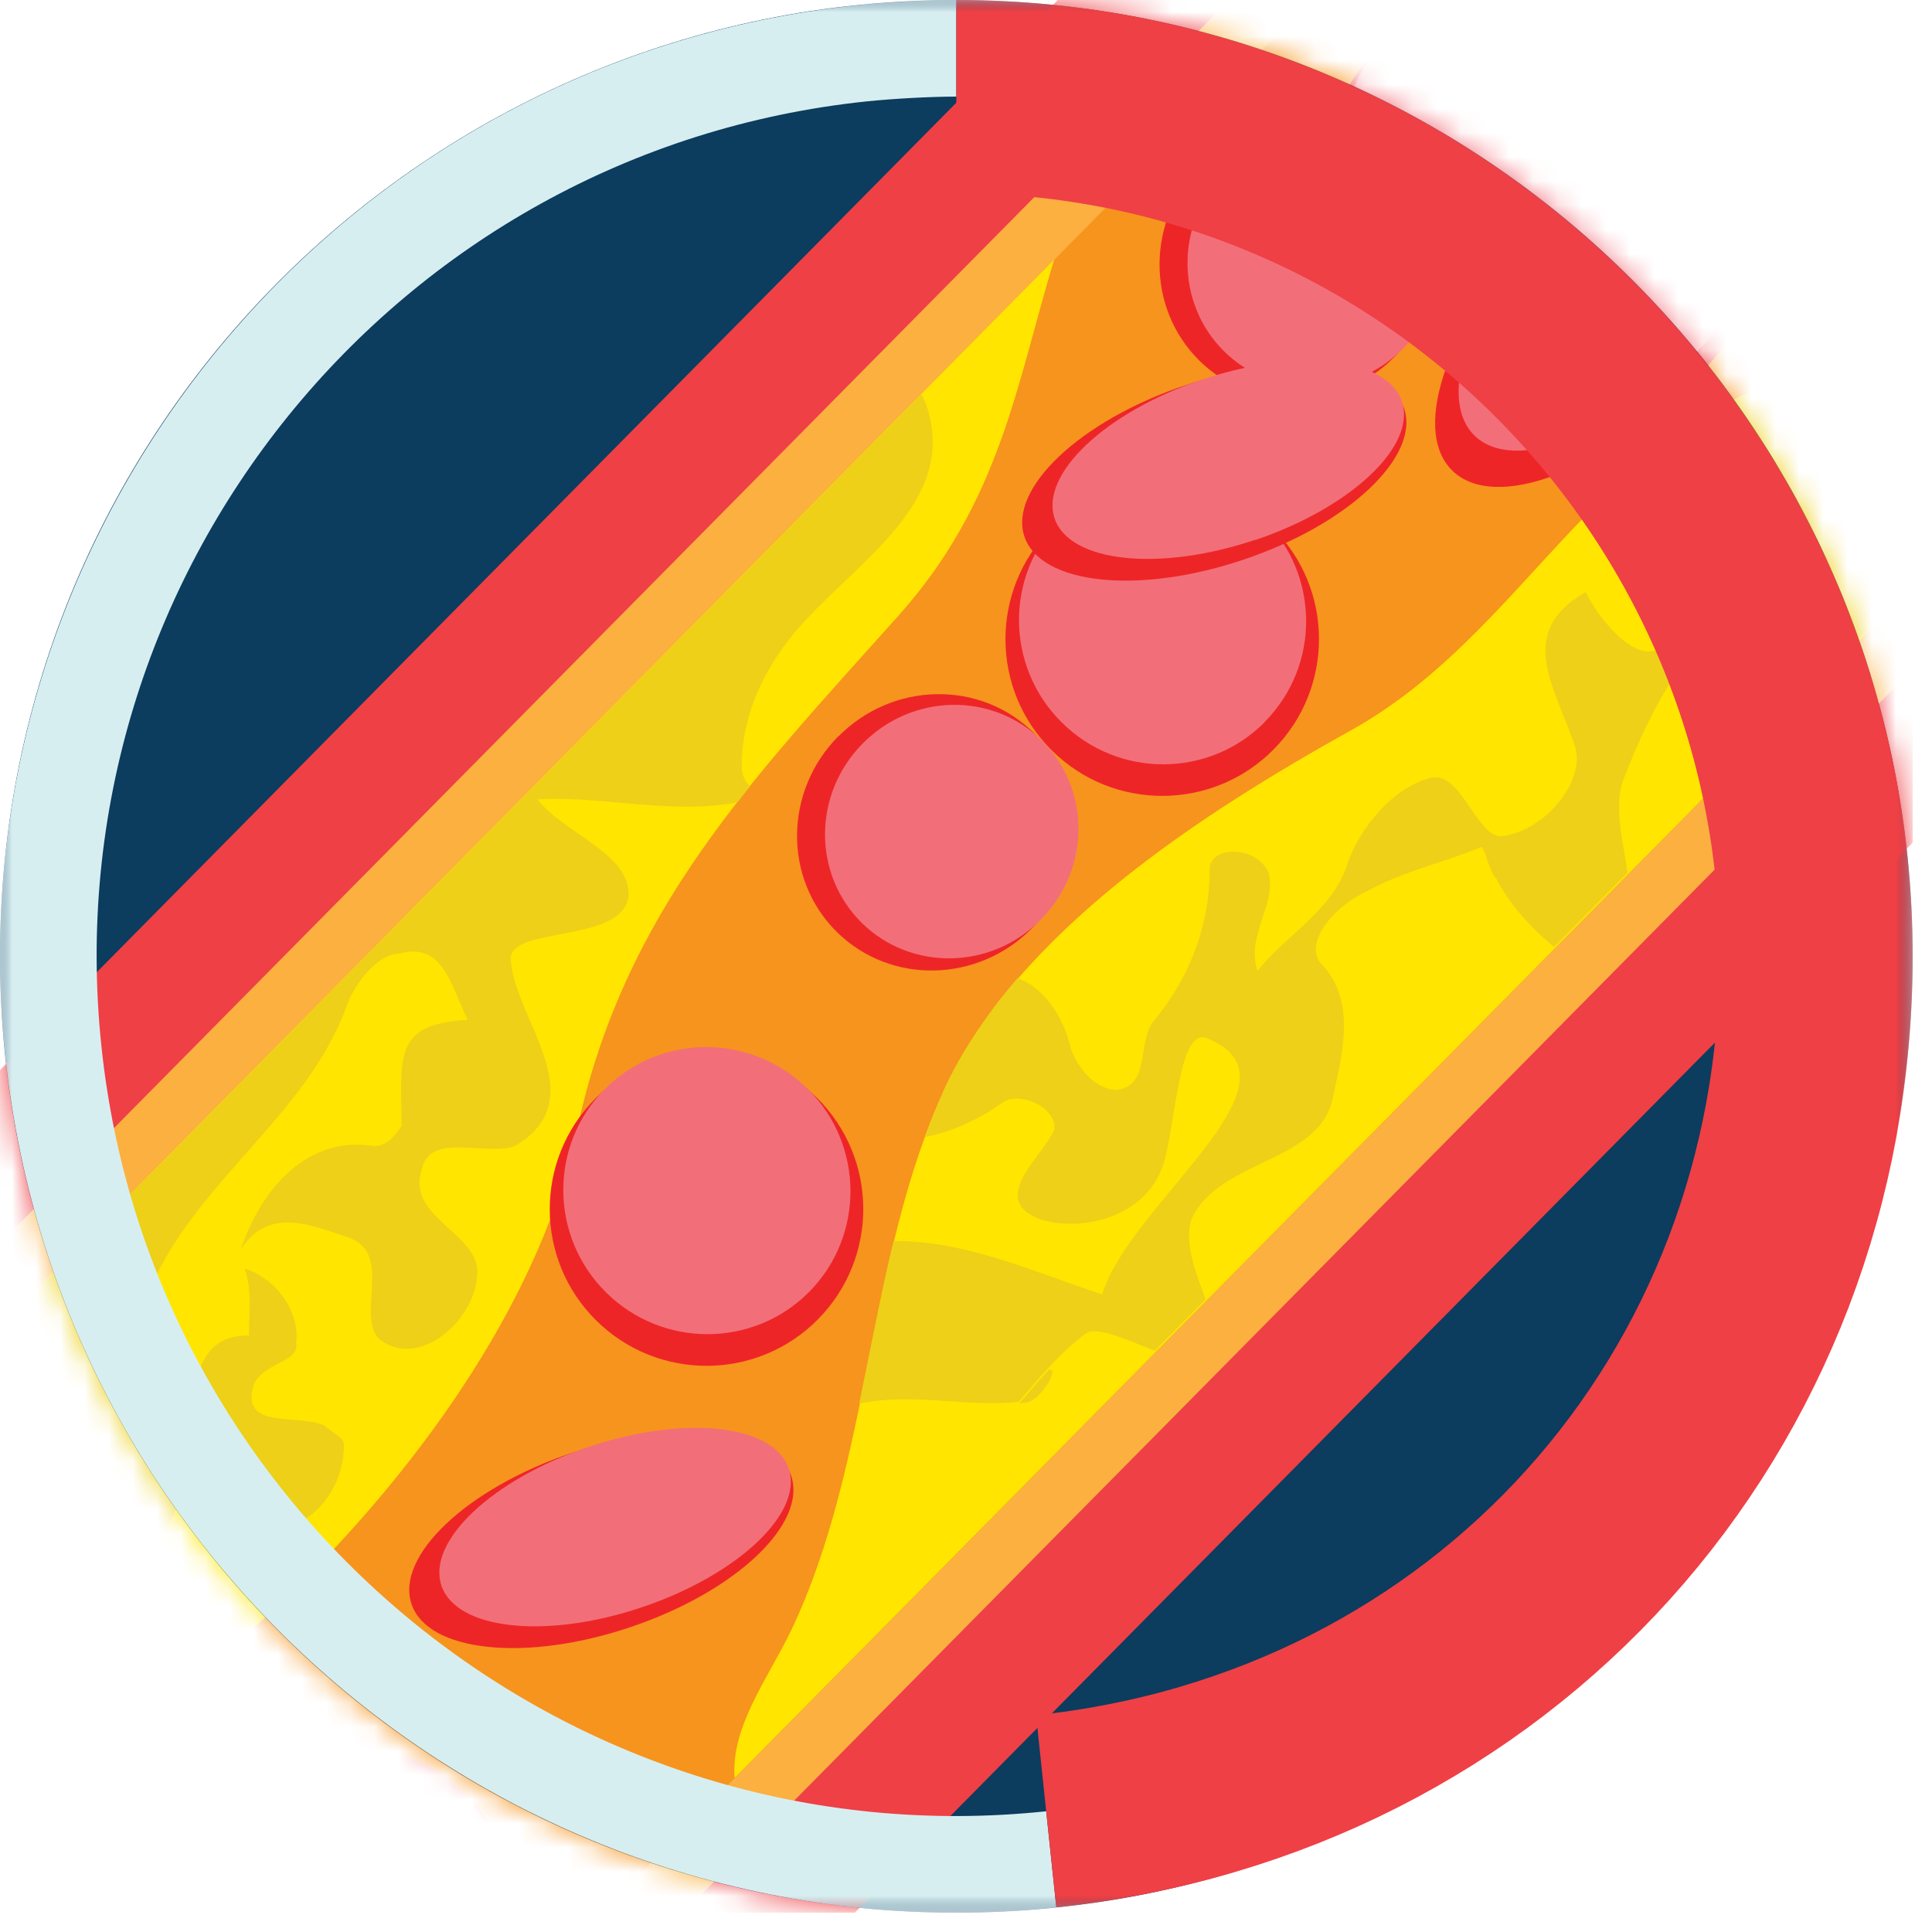
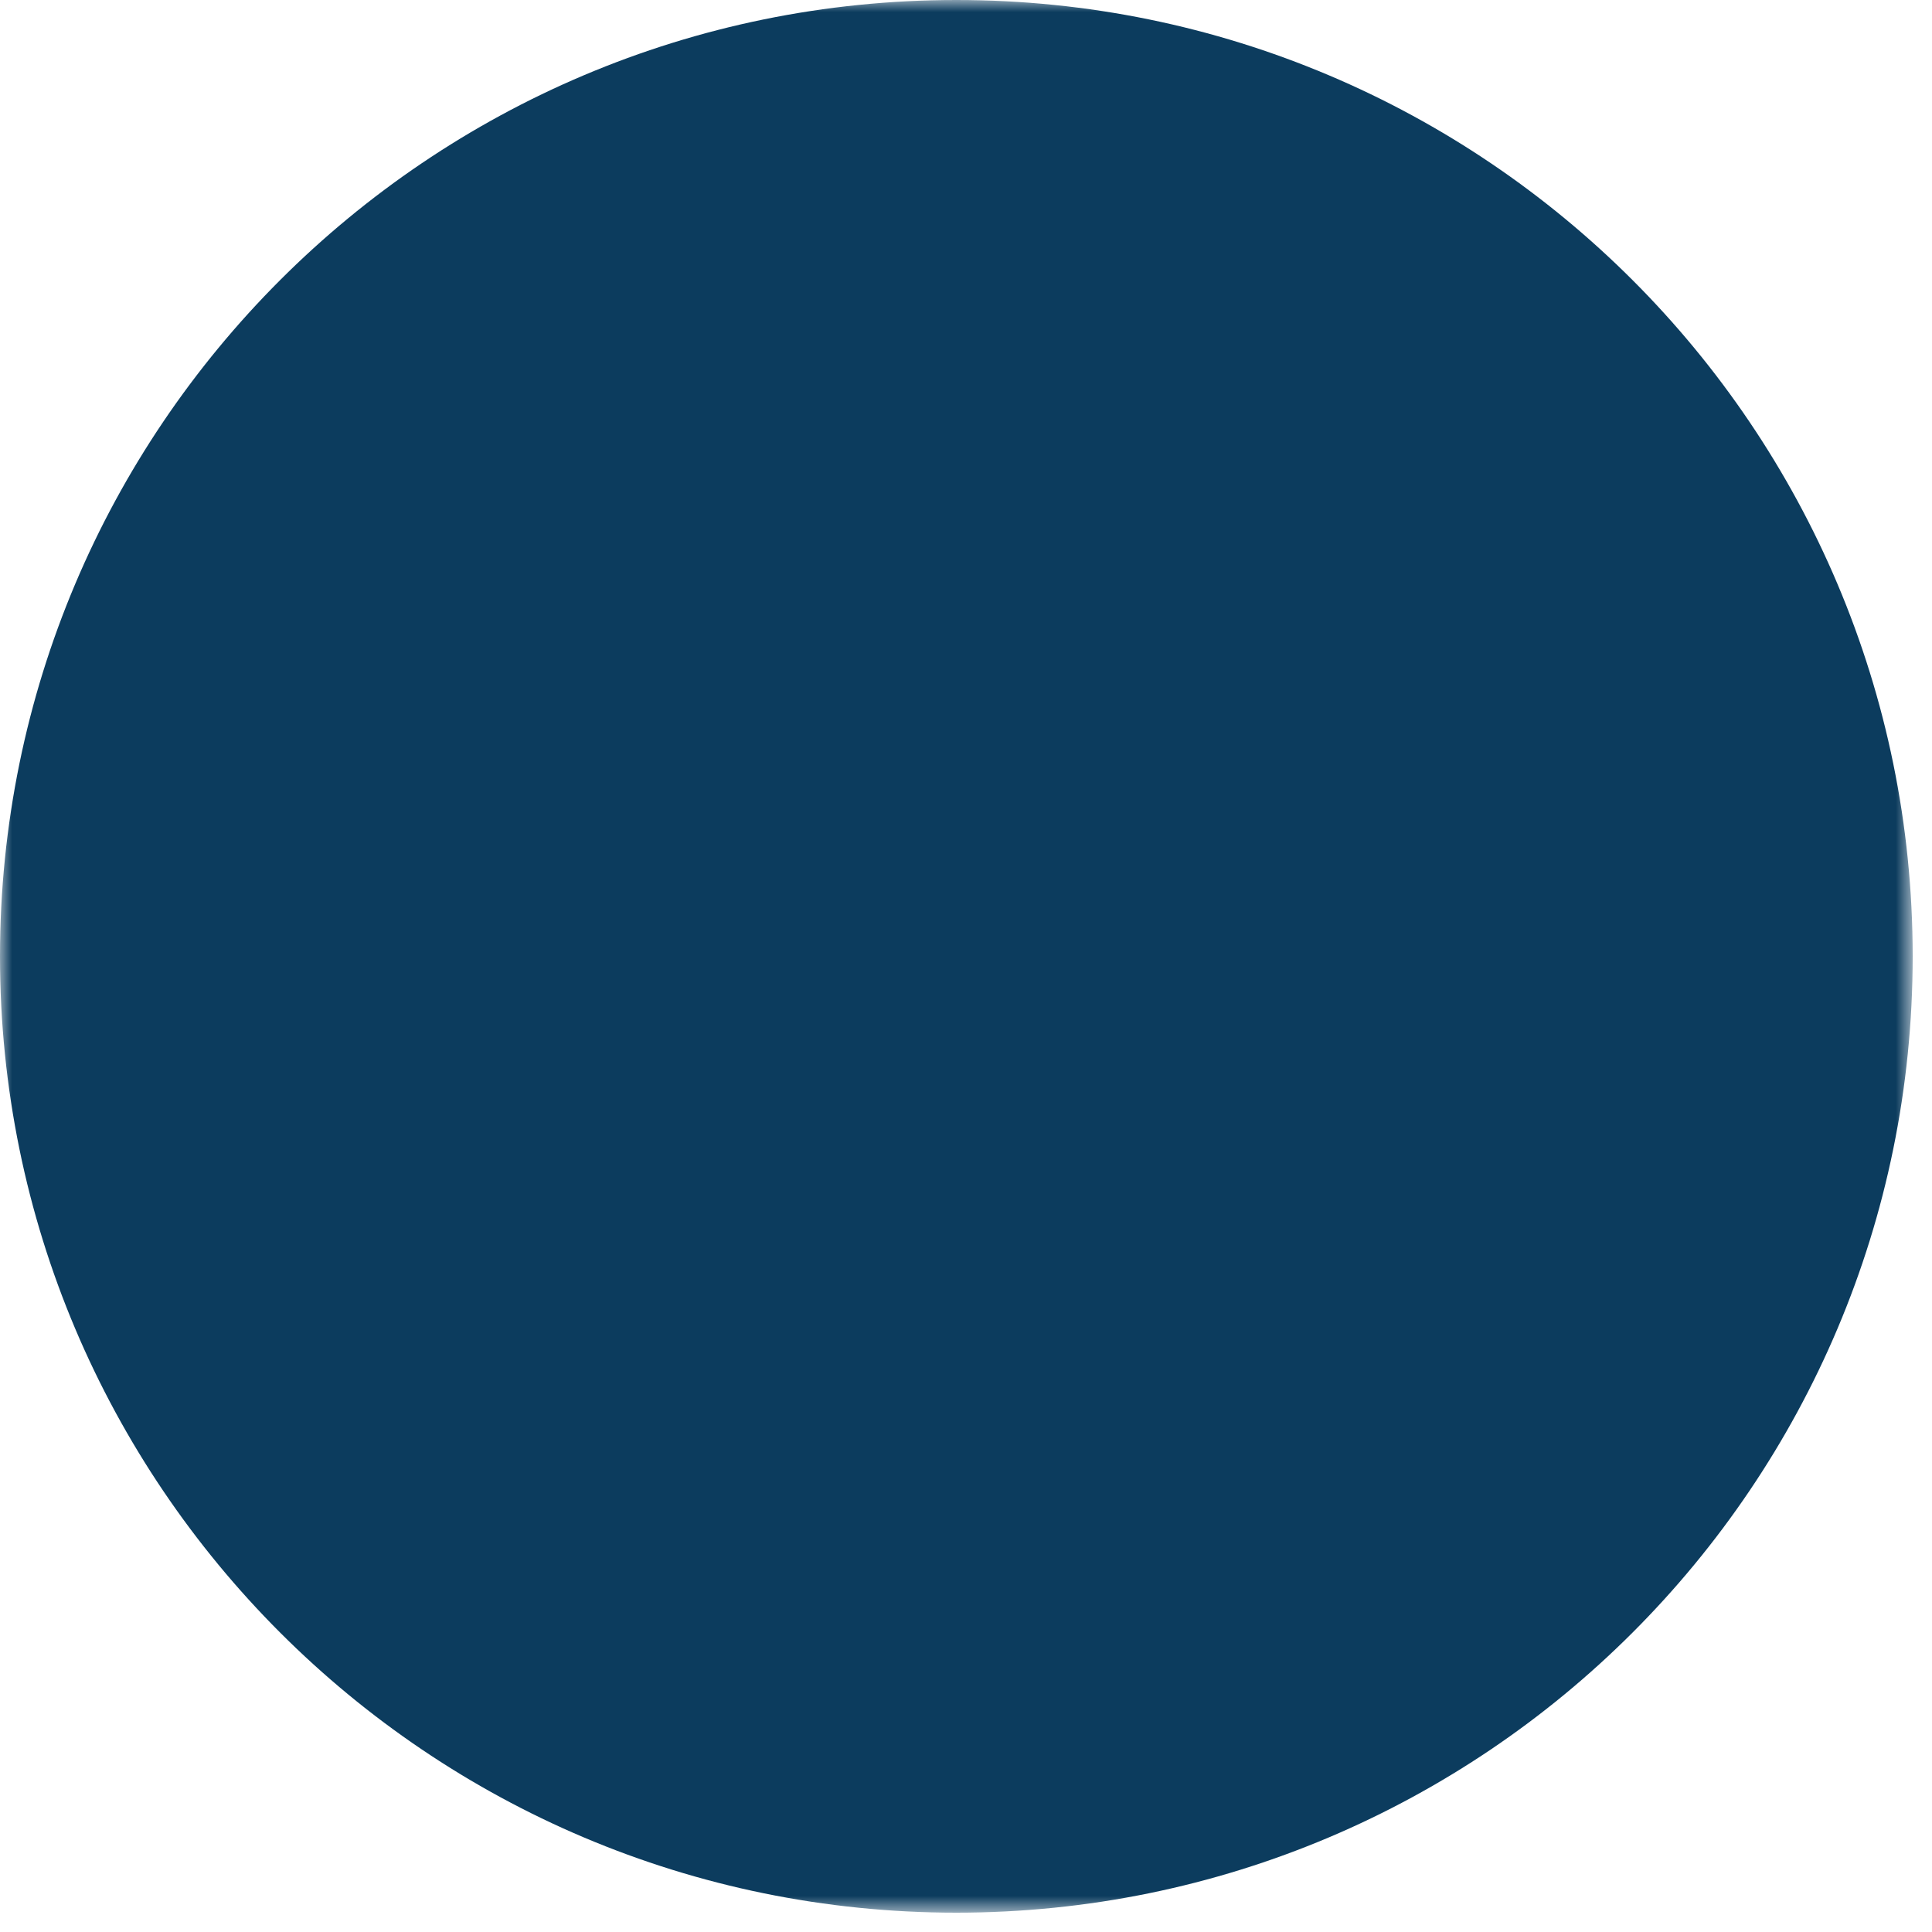
<svg xmlns="http://www.w3.org/2000/svg" width="80" height="80" viewBox="0 0 80 80" fill="none">
  <g clip-path="url(#clip0_2001_285)">
    <mask id="mask0_2001_285" style="mask-type:luminance" maskUnits="userSpaceOnUse" x="0" y="0" width="80" height="80">
      <path d="M79.2 0H0V79.2H79.2V0Z" fill="white" />
    </mask>
    <g mask="url(#mask0_2001_285)">
      <path d="M39.6 79.2C61.47 79.2 79.2 61.47 79.2 39.6C79.2 17.73 61.47 0 39.6 0C17.73 0 0 17.73 0 39.6C0 61.47 17.73 79.2 39.6 79.2Z" fill="#0C3C5E" />
    </g>
    <mask id="mask1_2001_285" style="mask-type:luminance" maskUnits="userSpaceOnUse" x="0" y="0" width="80" height="80">
-       <path d="M39.6 79.2C61.471 79.2 79.2 61.471 79.2 39.6C79.2 17.73 61.471 0 39.6 0C17.73 0 0 17.73 0 39.6C0 61.471 17.73 79.2 39.6 79.2Z" fill="white" />
-     </mask>
+       </mask>
    <g mask="url(#mask1_2001_285)">
-       <path d="M108.05 -64.991L-64.191 109.245L-28.846 144.186L143.395 -30.05L108.05 -64.991Z" fill="#EF4045" />
      <path d="M-32.44 140.64L-60.61 112.79C-60.61 112.79 79.09 -28.51 83.63 -33.11C88.17 -37.71 96.37 -44.83 109.14 -32.2C121.91 -19.57 115.99 -9.51 111.8 -5.26C107.6 -1.02 -32.44 140.64 -32.44 140.64Z" fill="#FBB040" />
      <path d="M-34.15 138.95L-58.89 114.49C-58.89 114.49 80.75 -26.77 85 -31.07C89.25 -35.36 97.03 -41.27 108.25 -30.18C119.47 -19.09 112.62 -9.52 109.74 -6.61C106.86 -3.7 -34.15 138.95 -34.15 138.95Z" fill="#F7941D" />
      <path d="M95.08 8.22C89.27 13.03 78.26 13.36 72.11 16.39C65.32 19.73 62.41 26.63 55.96 30.23C49.95 33.58 42.09 38.56 39.05 45.24C35.89 52.18 36.06 60.57 32.77 67.49C31.83 69.46 30.25 71.49 30.42 73.62L95.08 8.22Z" fill="#FFE500" />
      <path d="M23.88 46.84C25.82 37.74 31.11 32.3 37.18 25.52C41.43 20.78 42.1 15.86 43.65 10.75L-32.3 87.58C-28.95 86.06 -25.48 84.97 -22.02 82.93C-17.55 80.29 -13 79.1 -8.02 77.97C5.02 75.03 21.07 59.98 23.88 46.83" fill="#FFE500" />
      <path d="M66.18 11.22C63.66 13.77 59.55 13.79 57 11.27C54.45 8.75 54.43 4.64 56.95 2.09C59.47 -0.46 63.58 -0.48 66.13 2.04C68.68 4.56 68.7 8.67 66.18 11.22Z" fill="#EE2527" />
      <path d="M65.82 10.08C63.51 12.41 59.75 12.43 57.41 10.11C55.07 7.8 55.04 4.03 57.34 1.7C59.65 -0.63 63.41 -0.65 65.75 1.67C68.09 3.98 68.12 7.75 65.82 10.08Z" fill="#F26F79" />
      <path d="M52.74 31.03C50.22 33.58 46.11 33.6 43.56 31.08C41.01 28.56 40.99 24.45 43.51 21.9C46.03 19.35 50.14 19.33 52.69 21.85C55.24 24.37 55.26 28.48 52.74 31.03Z" fill="#EE2527" />
      <path d="M52.38 29.89C50.08 32.22 46.31 32.24 43.97 29.92C41.63 27.61 41.6 23.84 43.9 21.51C46.2 19.18 49.97 19.17 52.31 21.48C54.65 23.79 54.68 27.56 52.37 29.89" fill="#F26F79" />
      <path d="M33.87 54.63C31.35 57.18 27.24 57.2 24.69 54.68C22.14 52.16 22.12 48.05 24.64 45.5C27.16 42.95 31.27 42.93 33.82 45.45C36.37 47.97 36.39 52.08 33.87 54.63Z" fill="#EE2527" />
      <path d="M33.51 53.49C31.2 55.82 27.44 55.83 25.1 53.52C22.76 51.21 22.73 47.44 25.03 45.11C27.33 42.78 31.1 42.77 33.44 45.08C35.78 47.39 35.81 51.16 33.51 53.49Z" fill="#F26F79" />
      <path d="M70.19 15.68C66.4 19.52 61.89 21.22 60.13 19.48C58.37 17.74 60.02 13.21 63.81 9.38C67.61 5.54 72.11 3.84 73.87 5.59C75.63 7.34 73.98 11.85 70.19 15.69" fill="#EE2527" />
-       <path d="M70.26 14.57C66.79 18.08 62.67 19.63 61.05 18.03C59.43 16.43 60.93 12.29 64.4 8.78C67.87 5.27 71.99 3.72 73.61 5.32C75.23 6.92 73.73 11.06 70.26 14.57Z" fill="#F26F79" />
      <path d="M71.97 -8.76C69.08 -5.83 68.44 -1.77 70.55 0.32C72.66 2.4 76.72 1.72 79.61 -1.21C82.5 -4.14 83.14 -8.2 81.03 -10.29C78.92 -12.37 74.86 -11.69 71.97 -8.76Z" fill="#EE2527" />
      <path d="M73.04 -8.59C70.39 -5.91 69.82 -2.19 71.75 -0.27C73.69 1.64 77.4 1.03 80.05 -1.65C82.7 -4.33 83.27 -8.05 81.34 -9.97C79.4 -11.88 75.69 -11.26 73.04 -8.59Z" fill="#F26F79" />
      <path d="M74.89 2.82C72.64 5.1 72.14 8.26 73.78 9.88C75.42 11.5 78.58 10.97 80.83 8.69C83.08 6.41 83.58 3.25 81.94 1.63C80.3 0.01 77.14 0.54 74.89 2.82Z" fill="#EE2527" />
      <path d="M75.72 2.95C73.66 5.03 73.21 7.93 74.72 9.42C76.23 10.91 79.12 10.43 81.18 8.34C83.24 6.26 83.69 3.36 82.18 1.87C80.67 0.38 77.78 0.86 75.72 2.95Z" fill="#F26F79" />
      <path d="M49.72 6.83C47.47 9.11 47.44 12.73 49.66 14.93C51.88 17.12 55.5 17.05 57.75 14.77C60 12.49 60.03 8.87 57.81 6.67C55.59 4.48 51.97 4.55 49.72 6.83Z" fill="#EE2527" />
      <path d="M50.73 7.13C48.67 9.21 48.65 12.53 50.69 14.55C52.73 16.56 56.05 16.51 58.11 14.42C60.17 12.34 60.19 9.02 58.15 7C56.11 4.99 52.79 5.04 50.73 7.13Z" fill="#F26F79" />
      <path d="M34.71 30.49C32.46 32.77 32.43 36.39 34.65 38.59C36.87 40.78 40.49 40.71 42.74 38.43C44.99 36.15 45.02 32.53 42.8 30.34C40.58 28.15 36.96 28.22 34.71 30.5" fill="#EE2527" />
      <path d="M35.72 30.79C33.66 32.87 33.64 36.19 35.68 38.21C37.72 40.22 41.04 40.17 43.1 38.08C45.16 36 45.18 32.68 43.14 30.66C41.1 28.65 37.78 28.7 35.72 30.79Z" fill="#F26F79" />
      <path d="M51.5 23.17C47.16 24.64 43.09 24.21 42.42 22.22C41.75 20.23 44.72 17.42 49.06 15.96C53.4 14.49 57.47 14.92 58.14 16.91C58.81 18.9 55.84 21.71 51.5 23.17Z" fill="#EE2527" />
      <path d="M51.98 22.35C48.01 23.69 44.29 23.29 43.67 21.47C43.05 19.64 45.77 17.07 49.74 15.73C53.71 14.39 57.43 14.79 58.05 16.62C58.67 18.45 55.95 21.02 51.98 22.36" fill="#F26F79" />
      <path d="M26.12 67.37C21.78 68.84 17.71 68.41 17.04 66.42C16.37 64.43 19.34 61.62 23.68 60.16C28.02 58.7 32.09 59.12 32.76 61.11C33.43 63.1 30.46 65.91 26.12 67.37Z" fill="#EE2527" />
      <path d="M26.59 66.55C22.62 67.89 18.9 67.49 18.28 65.66C17.66 63.83 20.38 61.26 24.35 59.92C28.32 58.58 32.04 58.97 32.66 60.81C33.28 62.64 30.56 65.21 26.59 66.55Z" fill="#F26F79" />
      <path d="M19.56 83.73C17.04 86.28 12.93 86.3 10.38 83.78C7.83 81.26 7.81 77.15 10.33 74.6C12.85 72.05 16.96 72.03 19.51 74.55C22.06 77.07 22.08 81.18 19.56 83.73Z" fill="#EE2527" />
      <path d="M19.19 82.59C16.88 84.92 13.12 84.94 10.78 82.62C8.44 80.31 8.41 76.54 10.71 74.21C13.01 71.88 16.78 71.86 19.12 74.18C21.46 76.49 21.49 80.26 19.19 82.59Z" fill="#F26F79" />
      <path d="M72.28 16.31C72.22 16.34 72.16 16.37 72.11 16.39C72.09 16.4 72.06 16.41 72.04 16.43C72.06 16.42 72.09 16.41 72.11 16.39C72.17 16.36 72.23 16.33 72.28 16.31ZM72.03 16.43C72.03 16.43 72.02 16.43 72.01 16.44C72.01 16.44 72.02 16.44 72.03 16.43ZM41.03 41.93C41.03 41.93 41.02 41.94 41.01 41.95C41.01 41.95 41.02 41.94 41.03 41.93ZM41.01 41.96C40.24 43.01 39.57 44.11 39.05 45.25C39.57 44.1 40.24 43.01 41.01 41.96ZM39.03 45.3C39.03 45.3 39.03 45.3 39.03 45.31C39.03 45.31 39.03 45.31 39.03 45.3ZM36.1 55.69C35.93 56.52 35.77 57.34 35.6 58.17C35.77 57.35 35.93 56.52 36.1 55.69Z" fill="#E0861A" />
      <path d="M73.75 15.69C73.24 15.88 72.75 16.09 72.28 16.31C72.22 16.34 72.16 16.37 72.11 16.39C72.09 16.4 72.06 16.41 72.04 16.43C72.04 16.43 72.03 16.43 72.02 16.44C72.02 16.44 72 16.44 71.99 16.45C71.58 16.66 71.18 16.88 70.79 17.11C70.98 20.6 74.77 22.36 76.27 25.61C75.67 25.91 76.46 26.77 76.2 26.77C76.18 26.77 76.15 26.77 76.11 26.75C73.34 25.95 71.7 23.68 69.73 21.74C69.69 21.7 69.64 21.68 69.59 21.68C69.48 21.68 69.36 21.77 69.23 21.86C69.1 21.95 68.96 22.04 68.82 22.04C68.76 22.04 68.7 22.02 68.63 21.98C69.54 23.11 69.4 24.72 69.25 25.48C69.14 26.56 68.75 26.98 68.26 26.98C67.42 26.98 66.28 25.75 65.66 24.52C62.74 26.17 64.38 28.44 65.21 30.87C65.71 32.33 63.93 34.46 62.14 34.63C61.67 34.63 61.27 34.02 60.85 33.41C60.43 32.8 60 32.19 59.46 32.19C59.43 32.19 59.39 32.19 59.35 32.19C57.72 32.52 56.27 34.32 55.79 35.79C55.15 37.75 53.2 38.74 52.07 40.21C51.57 38.75 52.87 37.44 52.53 36.14C52.28 35.55 51.63 35.27 51.07 35.27C50.54 35.27 50.09 35.52 50.09 35.99C50.1 38.27 49.3 40.39 47.85 42.19C47.04 43.01 47.7 44.96 46.24 45.13C45.27 45.13 44.45 44 44.28 43.19C43.98 42.01 43.14 40.83 42.13 40.51C41.75 40.95 41.38 41.4 41.04 41.87C41.04 41.87 41.04 41.88 41.03 41.89C41.03 41.89 41.02 41.9 41.01 41.91C40.24 42.96 39.57 44.05 39.05 45.2C39.05 45.22 39.03 45.23 39.03 45.25C39.03 45.25 39.03 45.25 39.03 45.26C38.76 45.85 38.52 46.46 38.29 47.08C39.35 46.89 40.57 46.34 41.53 45.64C41.7 45.53 41.9 45.49 42.11 45.49C42.89 45.49 43.78 46.13 43.65 46.77C43.33 47.75 40.74 49.72 43.18 50.52C43.54 50.62 43.93 50.67 44.34 50.67C45.94 50.67 47.71 49.88 48.22 48.05C48.67 46.36 48.82 42.95 49.79 42.95C49.85 42.95 49.91 42.96 49.98 42.99C54.39 44.76 46.76 49.85 45.64 53.6C42.88 52.7 40.04 51.39 37.12 51.39C37.08 51.39 37.04 51.39 37 51.39C36.79 52.25 36.6 53.11 36.42 53.99C36.31 54.54 36.19 55.09 36.08 55.64C35.91 56.47 35.75 57.29 35.58 58.11C35.74 58.08 35.89 58.06 36.04 58.04C36.55 57.96 37.04 57.94 37.52 57.94C38.12 57.94 38.71 57.98 39.3 58.02C39.89 58.06 40.47 58.1 41.07 58.1C41.43 58.1 41.81 58.09 42.18 58.04C42.6 57.56 43 57.08 43.42 56.63C43.91 56.1 44.42 55.61 44.97 55.21C45.06 55.15 45.18 55.12 45.32 55.12C45.9 55.12 46.88 55.57 47.82 55.93L49.71 54.02L49.92 53.81C49.51 52.67 49.01 51.46 49.34 50.47C50.47 48.02 54.54 48.16 55.17 45.55C55.49 43.92 56.29 41.47 54.65 39.85C53.99 38.88 55.45 37.4 56.59 36.91C58.05 36.09 59.68 35.75 61.3 35.09C61.31 35.08 61.32 35.07 61.33 35.07C61.48 35.07 61.65 36.08 61.96 36.38C62.49 37.43 63.35 38.37 64.35 39.21L67.39 36.14C67.22 34.89 66.85 33.6 67.16 32.45C67.96 30.33 69.09 27.88 70.87 26.08C71.83 27.28 73.23 28.23 74.71 28.75L79.66 23.74L83.12 20.24C79.89 20.13 76.42 18.05 73.73 15.62" fill="#EDD017" />
      <path d="M68.42 21.76C68.49 21.88 68.56 21.95 68.63 22C68.56 21.92 68.49 21.84 68.42 21.76Z" fill="#EDD017" />
      <path d="M43.45 56.7C43.03 57.15 42.63 57.63 42.21 58.11C42.33 58.1 42.45 58.08 42.58 58.06C43.07 57.9 43.71 56.91 43.55 56.75C43.52 56.73 43.49 56.72 43.45 56.7Z" fill="#EDD017" />
      <path d="M31.05 32.56C30.87 32.78 30.7 33 30.53 33.22C30.7 33 30.88 32.78 31.05 32.56Z" fill="#E0861A" />
      <path d="M38.15 16.33L20.97 33.71L0.75 54.16C1.14 54.61 1.53 55.18 1.53 55.37C-0.57 59.13 -4.78 61.43 -3.46 66.31C-3.22 67.01 -2.48 67.54 -1.72 67.54C-1.42 67.54 -1.12 67.46 -0.85 67.27C-0.36 66.78 0.61 66.45 0.44 65.63C0.11 64.66 -1.36 64.5 -1.69 63.2C-1.53 63.36 -1.04 63.2 -0.87 63.68C-0.09 61.62 1.15 59.09 2.56 59.09C2.6 59.09 2.64 59.09 2.68 59.09C6.43 59.56 4.82 62.82 3.04 65.6C2.72 66.25 3.54 67.06 4.19 67.71C1.76 69.52 -2.31 70.03 -2.78 73.45C-2.91 74.11 -2.07 74.87 -1.14 74.87C-0.92 74.87 -0.7 74.83 -0.49 74.73C4.38 72.42 5.49 66.72 7.42 62.15C7.74 61.17 8.55 60.68 9.2 60.02C9.86 60.99 9.38 62.46 10.68 63.11C10.94 63.19 11.19 63.23 11.43 63.23C13.03 63.23 14.25 61.53 14.24 59.83C14.24 59.5 13.75 59.34 13.42 59.02C12.28 58.54 10 59.2 10.48 57.41C10.8 56.43 12.43 56.42 12.26 55.61C12.42 54.47 11.59 53.01 10.13 52.53C10.46 53.5 10.3 54.32 10.31 55.3C8.68 55.31 8.36 56.29 7.88 57.76C6.57 56.79 5.59 55.49 5.91 54.19C7.51 49.3 12.54 46.5 14.31 41.77C14.63 40.79 15.6 39.48 16.58 39.48C16.77 39.42 16.95 39.4 17.12 39.4C18.45 39.4 18.78 41.07 19.37 42.23C16.28 42.41 16.61 43.71 16.63 46.64C16.47 46.8 16.15 47.46 15.49 47.46C15.24 47.42 15 47.4 14.77 47.4C12.38 47.4 10.71 49.5 9.98 51.73C10.51 50.89 11.19 50.62 11.91 50.62C12.72 50.62 13.6 50.97 14.38 51.22C16.34 51.86 14.72 54.47 15.71 55.45C16.06 55.72 16.44 55.85 16.83 55.85C18.27 55.85 19.77 54.2 19.76 52.66C19.76 51.03 16.82 50.4 17.46 48.44C17.61 47.67 18.24 47.51 18.98 47.51C19.22 47.51 19.48 47.53 19.73 47.54C19.98 47.56 20.24 47.57 20.48 47.57C20.81 47.57 21.12 47.54 21.36 47.43C24.61 45.46 21.33 42.22 21.15 39.78C20.98 38.31 25.7 39.1 26.02 37.15C26.17 35.36 23.4 34.56 22.25 33.1C22.49 33.09 22.73 33.08 22.97 33.08C23.88 33.08 24.79 33.16 25.71 33.24C26.63 33.32 27.54 33.4 28.45 33.4C29.15 33.4 29.85 33.35 30.54 33.22C30.71 33 30.89 32.78 31.06 32.56C30.85 32.37 30.71 32.09 30.71 31.75C30.7 29.8 31.5 28 32.63 26.53C34.89 23.59 39.6 21.12 38.44 17.05C38.38 16.81 38.28 16.56 38.15 16.33Z" fill="#EDD017" />
    </g>
    <mask id="mask2_2001_285" style="mask-type:luminance" maskUnits="userSpaceOnUse" x="0" y="0" width="80" height="80">
-       <path d="M79.2 0H0V79.2H79.2V0Z" fill="white" />
-     </mask>
+       </mask>
    <g mask="url(#mask2_2001_285)">
      <path d="M43.53 76.99C22.91 79.16 4.37 64.15 2.21 43.53C0.04 22.91 15.05 4.37 35.67 2.21C36.82 2.09 38.44 2 39.6 2" stroke="#D7EEF1" stroke-width="4" stroke-miterlimit="10" />
      <path d="M39.6 4C59.23 4 75.2 19.97 75.2 39.6C75.2 58.17 61.79 73.06 43.32 75" stroke="#EF4045" stroke-width="8" stroke-miterlimit="10" />
    </g>
  </g>
  <defs>
    <clipPath id="clip0_2001_285">
      <rect width="79.2" height="79.2" fill="white" />
    </clipPath>
  </defs>
</svg>